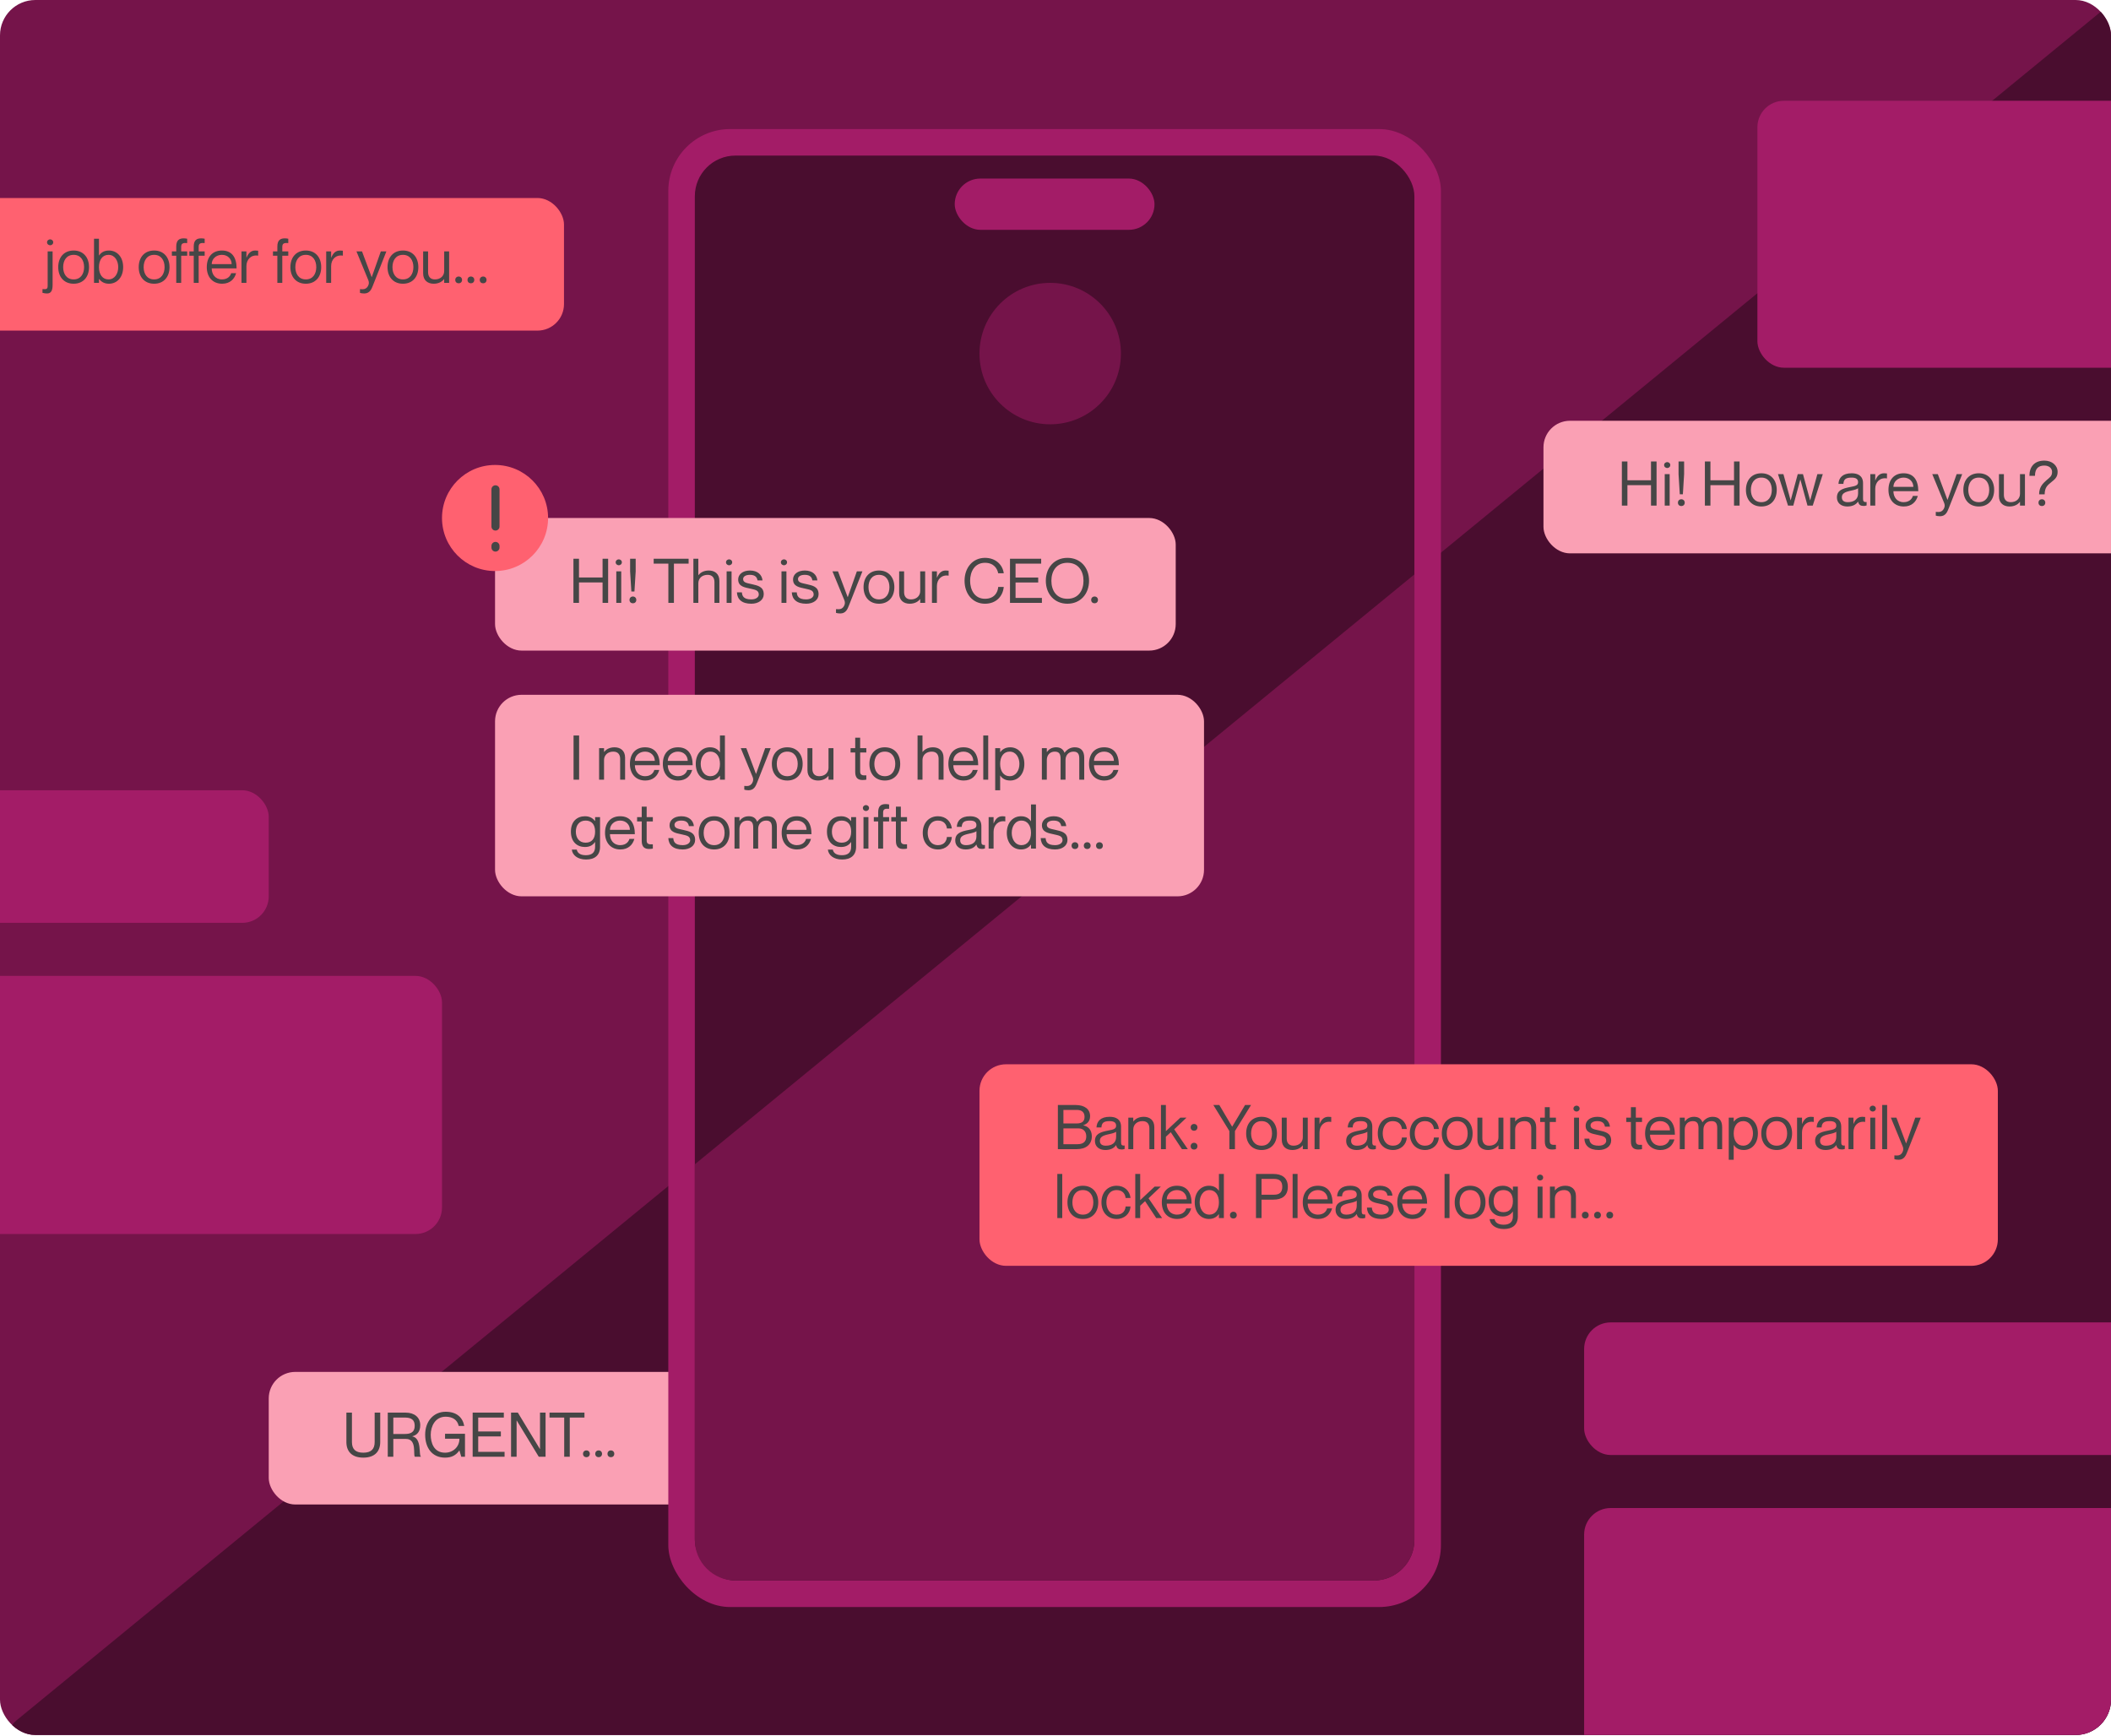
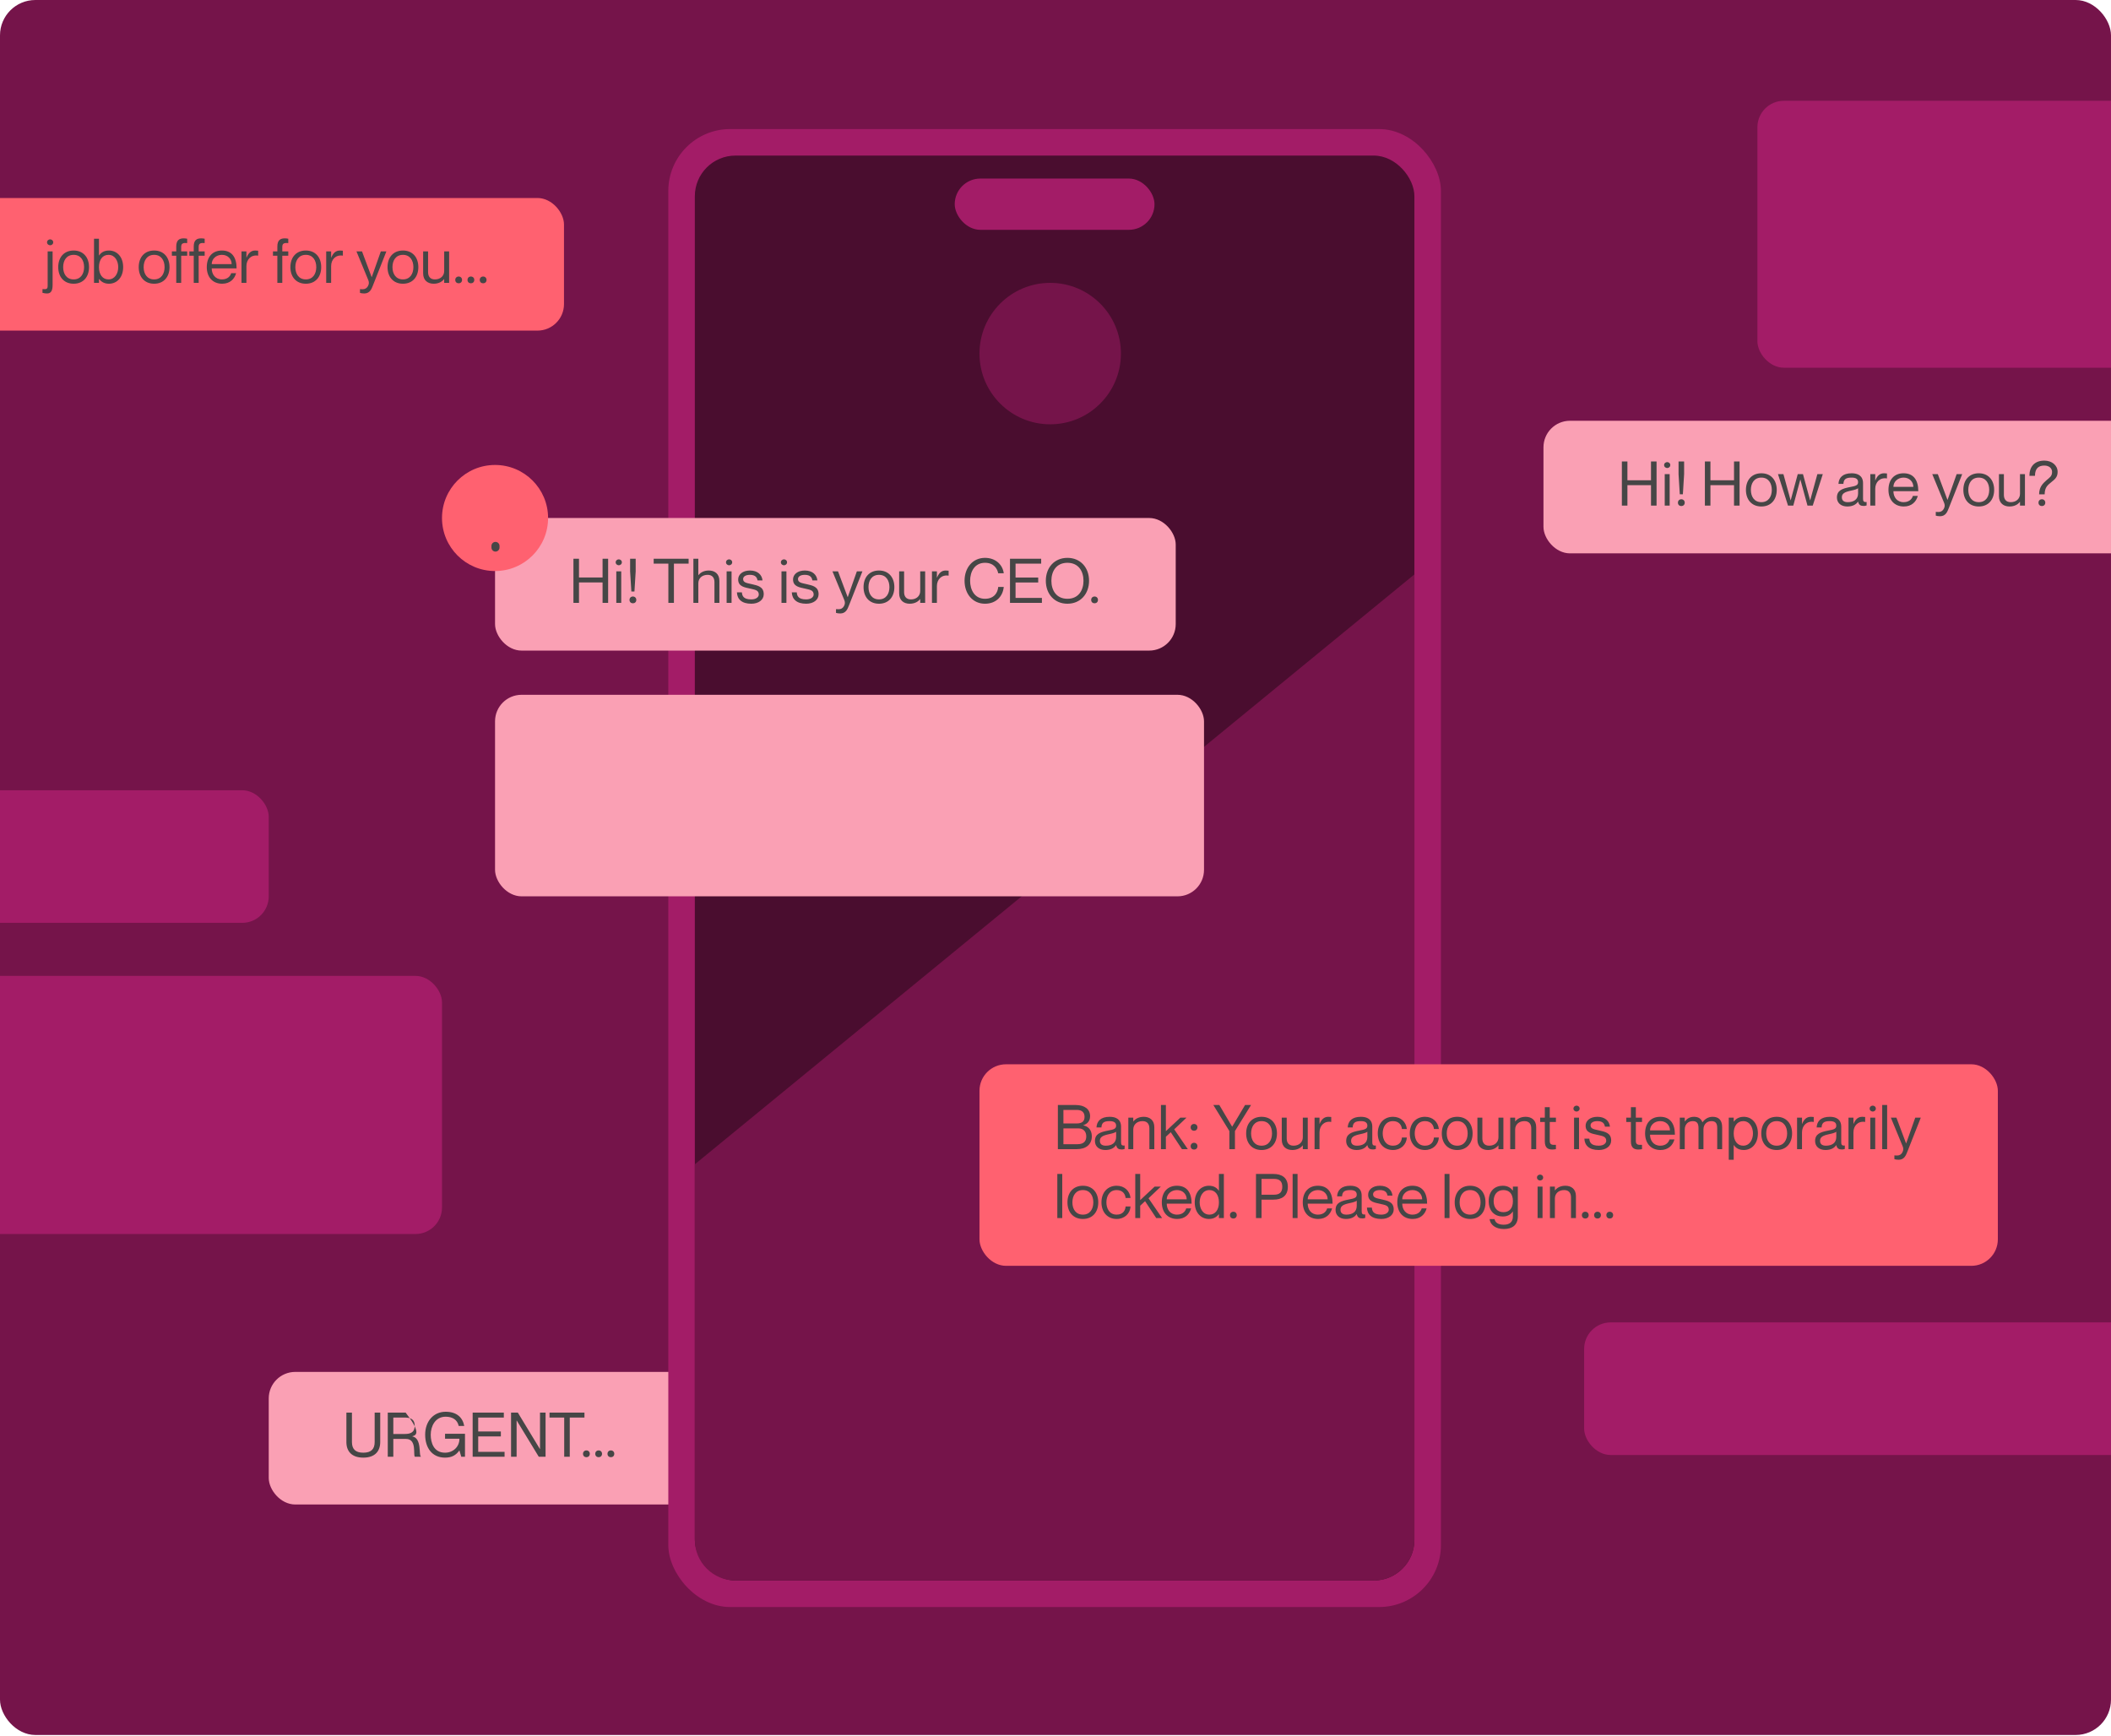
<svg xmlns="http://www.w3.org/2000/svg" width="1194" height="982" viewBox="0 0 1194 982" fill="none">
  <g clip-path="url(#clip0_1179_115)">
    <rect width="1194" height="981.369" rx="20" fill="#75144A" />
-     <path d="M1253.16 -46.604L9.131 973.267C1.867 979.222 6.078 991 15.471 991H1259.5C1265.02 991 1269.5 986.523 1269.5 981V-38.871C1269.5 -47.312 1259.69 -51.956 1253.16 -46.604Z" fill="#4A0D2F" />
    <rect x="-111" y="112" width="430" height="75" rx="15" fill="#FF6170" />
    <path d="M28.352 138.734C27.584 138.734 26.606 138.141 26.606 137.058C26.606 135.976 27.584 135.382 28.352 135.382C29.155 135.382 30.098 135.976 30.098 137.058C30.098 138.141 29.155 138.734 28.352 138.734ZM26.956 161.502V142.191H29.749V161.222C29.749 164.19 28.981 166.006 26.606 166.006C25.733 166.006 25.035 165.901 24.022 165.622V163.527C26.397 163.701 26.956 163.527 26.956 161.502ZM41.662 160.489C36.215 160.489 32.933 156.648 32.933 151.096C32.933 145.544 36.215 141.702 41.662 141.702C47.075 141.702 50.357 145.544 50.357 151.096C50.357 156.648 47.075 160.489 41.662 160.489ZM41.662 158.045C45.643 158.045 47.564 154.902 47.564 151.096C47.564 147.289 45.643 144.147 41.662 144.147C37.647 144.147 35.726 147.289 35.726 151.096C35.726 154.902 37.647 158.045 41.662 158.045ZM61.628 141.702C66.098 141.702 69.66 145.229 69.66 151.096C69.66 156.962 66.098 160.489 61.628 160.489C58.765 160.489 57.089 159.162 56.041 157.8H55.971V160H53.178V135.033H55.971V144.496H56.041C57.089 142.96 58.765 141.702 61.628 141.702ZM61.349 158.045C65.016 158.045 66.866 154.588 66.866 151.096C66.866 147.604 65.016 144.147 61.349 144.147C58.032 144.147 55.971 146.905 55.971 151.096C55.971 155.286 58.032 158.045 61.349 158.045ZM87.187 160.489C81.739 160.489 78.457 156.648 78.457 151.096C78.457 145.544 81.739 141.702 87.187 141.702C92.599 141.702 95.882 145.544 95.882 151.096C95.882 156.648 92.599 160.489 87.187 160.489ZM87.187 158.045C91.167 158.045 93.088 154.902 93.088 151.096C93.088 147.289 91.167 144.147 87.187 144.147C83.171 144.147 81.25 147.289 81.25 151.096C81.25 154.902 83.171 158.045 87.187 158.045ZM105.869 135.033V137.477C103.494 137.303 102.482 137.652 102.482 139.677V142.191H105.869V144.636H102.482V160H99.688V144.636H97.209V142.191H99.688V139.398C99.688 135.766 101.504 134.823 103.878 134.823C104.507 134.823 105.24 134.893 105.869 135.033ZM115.758 135.033V137.477C113.384 137.303 112.371 137.652 112.371 139.677V142.191H115.758V144.636H112.371V160H109.577V144.636H107.098V142.191H109.577V139.398C109.577 135.766 111.393 134.823 113.768 134.823C114.396 134.823 115.13 134.893 115.758 135.033ZM125.547 158.045C129.108 158.045 130.435 155.74 130.749 154.518H133.543C132.635 157.835 130.086 160.489 125.651 160.489C120.239 160.489 116.956 156.683 116.956 151.096C116.956 145.159 120.309 141.702 125.512 141.702C131.099 141.702 133.822 145.509 133.822 151.829H119.75C119.75 155.042 121.671 158.045 125.547 158.045ZM125.512 144.147C122.159 144.147 119.75 146.521 119.75 149.385H131.029C131.029 146.521 128.864 144.147 125.512 144.147ZM144.375 141.702C145.038 141.702 145.527 141.737 146.016 141.807V144.601H145.946C142.07 143.972 139.382 146.696 139.382 150.502V160H136.588V142.191H139.382V145.718H139.451C140.394 143.379 141.826 141.702 144.375 141.702ZM163.056 135.033V137.477C160.681 137.303 159.668 137.652 159.668 139.677V142.191H163.056V144.636H159.668V160H156.875V144.636H154.396V142.191H156.875V139.398C156.875 135.766 158.691 134.823 161.065 134.823C161.694 134.823 162.427 134.893 163.056 135.033ZM172.984 160.489C167.536 160.489 164.254 156.648 164.254 151.096C164.254 145.544 167.536 141.702 172.984 141.702C178.396 141.702 181.679 145.544 181.679 151.096C181.679 156.648 178.396 160.489 172.984 160.489ZM172.984 158.045C176.965 158.045 178.885 154.902 178.885 151.096C178.885 147.289 176.965 144.147 172.984 144.147C168.968 144.147 167.048 147.289 167.048 151.096C167.048 154.902 168.968 158.045 172.984 158.045ZM192.286 141.702C192.95 141.702 193.439 141.737 193.928 141.807V144.601H193.858C189.982 143.972 187.293 146.696 187.293 150.502V160H184.499V142.191H187.293V145.718H187.363C188.306 143.379 189.737 141.702 192.286 141.702ZM215.402 142.191H218.544L210.932 161.467C210.164 163.387 209.256 166.006 205.974 166.006C204.856 166.006 204.053 165.797 203.599 165.657V163.562H204.018C205.554 163.701 206.637 163.597 207.58 162.584C208.313 161.781 209.046 160.279 208.348 158.533L201.609 142.191H204.751L210.199 156.718H210.269L215.402 142.191ZM227.92 160.489C222.472 160.489 219.19 156.648 219.19 151.096C219.19 145.544 222.472 141.702 227.92 141.702C233.332 141.702 236.615 145.544 236.615 151.096C236.615 156.648 233.332 160.489 227.92 160.489ZM227.92 158.045C231.901 158.045 233.821 154.902 233.821 151.096C233.821 147.289 231.901 144.147 227.92 144.147C223.904 144.147 221.984 147.289 221.984 151.096C221.984 154.902 223.904 158.045 227.92 158.045ZM251.238 153.296V142.191H254.032V160H251.238V157.87H251.168C250.225 159.127 248.34 160.489 245.302 160.489C242.054 160.489 239.331 158.708 239.331 154.622V142.191H242.124V153.924C242.124 156.229 243.207 158.045 246 158.045C249.143 158.045 251.238 156.054 251.238 153.296ZM259.42 160.244C258.338 160.244 257.5 159.511 257.5 158.324C257.5 157.172 258.338 156.403 259.42 156.403C260.503 156.403 261.341 157.172 261.341 158.324C261.341 159.511 260.503 160.244 259.42 160.244ZM266.343 160.244C265.26 160.244 264.422 159.511 264.422 158.324C264.422 157.172 265.26 156.403 266.343 156.403C267.425 156.403 268.263 157.172 268.263 158.324C268.263 159.511 267.425 160.244 266.343 160.244ZM273.265 160.244C272.183 160.244 271.345 159.511 271.345 158.324C271.345 157.172 272.183 156.403 273.265 156.403C274.348 156.403 275.186 157.172 275.186 158.324C275.186 159.511 274.348 160.244 273.265 160.244Z" fill="#464646" />
    <rect x="152" y="776" width="385" height="75" rx="15" fill="#FAA0B4" />
-     <path d="M215.056 799.033V815.689C215.056 820.787 212.158 824.489 205.488 824.489C198.819 824.489 195.921 820.787 195.921 815.689V799.033H199.063V815.689C199.063 819.74 201.158 821.695 205.488 821.695C209.818 821.695 211.913 819.74 211.913 815.689V799.033H215.056ZM222.466 824H219.323V799.033H229.45C234.373 799.033 237.691 801.687 237.691 806.121C237.691 809.718 235.98 811.709 233.221 812.407V812.477C238.773 813.559 236.748 823.371 238.04 823.79V824H234.653C233.57 822.952 235.945 813.908 229.624 813.908H222.466V824ZM228.717 801.826H222.466V811.115H228.717C231.301 811.115 234.548 810.801 234.548 806.471C234.548 802.141 231.301 801.826 228.717 801.826ZM262.581 806.575H259.439C258.705 803.014 255.842 801.338 252.071 801.338C246.135 801.338 243.62 806.82 243.62 811.499C243.62 816.213 245.436 821.695 251.722 821.695C256.191 821.695 259.858 818.483 259.858 813.804H251.722V811.01H263.001V824H260.905L259.858 820.473H259.788C257.902 823.092 255.563 824.489 251.722 824.489C244.459 824.489 240.478 819.042 240.478 811.499C240.478 803.991 245.157 798.544 252.071 798.544C258.391 798.544 261.709 801.826 262.581 806.575ZM270.48 801.826V809.683H283.295V812.477H270.48V821.206H285.39V824H267.337V799.033H284.971V801.826H270.48ZM292.202 824H289.059V799.033H292.9L305.366 819.6H305.436V799.033H308.579V824H304.738L292.272 803.503H292.202V824ZM322.266 824H319.123V801.826H310.813V799.033H330.577V801.826H322.266V824ZM331.677 824.244C330.594 824.244 329.756 823.511 329.756 822.324C329.756 821.172 330.594 820.403 331.677 820.403C332.759 820.403 333.597 821.172 333.597 822.324C333.597 823.511 332.759 824.244 331.677 824.244ZM338.599 824.244C337.517 824.244 336.679 823.511 336.679 822.324C336.679 821.172 337.517 820.403 338.599 820.403C339.682 820.403 340.52 821.172 340.52 822.324C340.52 823.511 339.682 824.244 338.599 824.244ZM345.522 824.244C344.439 824.244 343.601 823.511 343.601 822.324C343.601 821.172 344.439 820.403 345.522 820.403C346.604 820.403 347.442 821.172 347.442 822.324C347.442 823.511 346.604 824.244 345.522 824.244Z" fill="#464646" />
+     <path d="M215.056 799.033V815.689C215.056 820.787 212.158 824.489 205.488 824.489C198.819 824.489 195.921 820.787 195.921 815.689V799.033H199.063V815.689C199.063 819.74 201.158 821.695 205.488 821.695C209.818 821.695 211.913 819.74 211.913 815.689V799.033H215.056ZM222.466 824H219.323V799.033H229.45C237.691 809.718 235.98 811.709 233.221 812.407V812.477C238.773 813.559 236.748 823.371 238.04 823.79V824H234.653C233.57 822.952 235.945 813.908 229.624 813.908H222.466V824ZM228.717 801.826H222.466V811.115H228.717C231.301 811.115 234.548 810.801 234.548 806.471C234.548 802.141 231.301 801.826 228.717 801.826ZM262.581 806.575H259.439C258.705 803.014 255.842 801.338 252.071 801.338C246.135 801.338 243.62 806.82 243.62 811.499C243.62 816.213 245.436 821.695 251.722 821.695C256.191 821.695 259.858 818.483 259.858 813.804H251.722V811.01H263.001V824H260.905L259.858 820.473H259.788C257.902 823.092 255.563 824.489 251.722 824.489C244.459 824.489 240.478 819.042 240.478 811.499C240.478 803.991 245.157 798.544 252.071 798.544C258.391 798.544 261.709 801.826 262.581 806.575ZM270.48 801.826V809.683H283.295V812.477H270.48V821.206H285.39V824H267.337V799.033H284.971V801.826H270.48ZM292.202 824H289.059V799.033H292.9L305.366 819.6H305.436V799.033H308.579V824H304.738L292.272 803.503H292.202V824ZM322.266 824H319.123V801.826H310.813V799.033H330.577V801.826H322.266V824ZM331.677 824.244C330.594 824.244 329.756 823.511 329.756 822.324C329.756 821.172 330.594 820.403 331.677 820.403C332.759 820.403 333.597 821.172 333.597 822.324C333.597 823.511 332.759 824.244 331.677 824.244ZM338.599 824.244C337.517 824.244 336.679 823.511 336.679 822.324C336.679 821.172 337.517 820.403 338.599 820.403C339.682 820.403 340.52 821.172 340.52 822.324C340.52 823.511 339.682 824.244 338.599 824.244ZM345.522 824.244C344.439 824.244 343.601 823.511 343.601 822.324C343.601 821.172 344.439 820.403 345.522 820.403C346.604 820.403 347.442 821.172 347.442 822.324C347.442 823.511 346.604 824.244 345.522 824.244Z" fill="#464646" />
    <rect x="378" y="73" width="437" height="836" rx="35" fill="#A31C67" />
    <rect x="393" y="88" width="407" height="806" rx="23" fill="#4A0D2F" />
    <rect x="540" y="101" width="113" height="29" rx="14.5" fill="#A31C67" />
    <rect x="280" y="293" width="385" height="75" rx="15" fill="#FAA0B4" />
    <path d="M800 871C800 883.703 789.703 894 777 894H416C403.297 894 393 883.703 393 871V658.565L800 324.902V871Z" fill="#75144A" />
    <rect x="280" y="393" width="401" height="114" rx="15" fill="#FAA0B4" />
    <circle cx="280" cy="293" r="30" fill="#FF6170" />
    <path d="M324.34 341V316.033H327.482V326.648H340.821V316.033H343.964V341H340.821V329.442H327.482V341H324.34ZM349.98 319.734C349.212 319.734 348.234 319.141 348.234 318.058C348.234 316.976 349.212 316.382 349.98 316.382C350.783 316.382 351.726 316.976 351.726 318.058C351.726 319.141 350.783 319.734 349.98 319.734ZM348.583 341V323.191H351.377V341H348.583ZM356.404 323.191V316.033H359.547V323.191L358.848 334.575H357.102L356.404 323.191ZM357.975 341.244C356.893 341.244 356.055 340.511 356.055 339.324C356.055 338.172 356.893 337.403 357.975 337.403C359.058 337.403 359.896 338.172 359.896 339.324C359.896 340.511 359.058 341.244 357.975 341.244ZM381.178 341H378.035V318.826H369.725V316.033H389.489V318.826H381.178V341ZM400.92 322.702C404.167 322.702 406.891 324.483 406.891 328.569V341H404.097V329.267C404.097 326.963 403.015 325.147 400.221 325.147C397.079 325.147 394.983 327.137 394.983 329.896V341H392.19V316.033H394.983V325.321H395.053C395.996 324.064 397.882 322.702 400.92 322.702ZM412.384 319.734C411.616 319.734 410.638 319.141 410.638 318.058C410.638 316.976 411.616 316.382 412.384 316.382C413.187 316.382 414.13 316.976 414.13 318.058C414.13 319.141 413.187 319.734 412.384 319.734ZM410.988 341V323.191H413.781V341H410.988ZM425.198 330.42C428.376 331.188 431.973 331.712 431.973 336.111C431.973 339.359 429.004 341.489 424.954 341.489C419.506 341.489 416.992 338.905 416.818 335.064H419.611C419.786 337.054 420.484 339.045 424.954 339.045C427.992 339.045 429.179 337.473 429.179 336.286C429.179 333.702 426.839 333.562 424.29 332.934C421.567 332.27 417.516 331.956 417.516 327.766C417.516 324.972 419.995 322.702 424.186 322.702C428.62 322.702 430.995 325.217 431.274 328.289H428.481C428.201 326.928 427.538 325.147 424.186 325.147C421.671 325.147 420.31 326.159 420.31 327.556C420.31 329.651 422.719 329.826 425.198 330.42ZM443.416 319.734C442.648 319.734 441.67 319.141 441.67 318.058C441.67 316.976 442.648 316.382 443.416 316.382C444.219 316.382 445.162 316.976 445.162 318.058C445.162 319.141 444.219 319.734 443.416 319.734ZM442.019 341V323.191H444.813V341H442.019ZM456.23 330.42C459.407 331.188 463.004 331.712 463.004 336.111C463.004 339.359 460.036 341.489 455.985 341.489C450.538 341.489 448.024 338.905 447.849 335.064H450.643C450.817 337.054 451.516 339.045 455.985 339.045C459.023 339.045 460.211 337.473 460.211 336.286C460.211 333.702 457.871 333.562 455.322 332.934C452.598 332.27 448.548 331.956 448.548 327.766C448.548 324.972 451.027 322.702 455.217 322.702C459.652 322.702 462.026 325.217 462.306 328.289H459.512C459.233 326.928 458.569 325.147 455.217 325.147C452.703 325.147 451.341 326.159 451.341 327.556C451.341 329.651 453.751 329.826 456.23 330.42ZM484.644 323.191H487.786L480.174 342.467C479.406 344.387 478.498 347.006 475.216 347.006C474.098 347.006 473.295 346.797 472.841 346.657V344.562H473.26C474.797 344.701 475.879 344.597 476.822 343.584C477.555 342.781 478.288 341.279 477.59 339.533L470.851 323.191H473.993L479.441 337.718H479.511L484.644 323.191ZM497.162 341.489C491.715 341.489 488.432 337.648 488.432 332.096C488.432 326.544 491.715 322.702 497.162 322.702C502.574 322.702 505.857 326.544 505.857 332.096C505.857 337.648 502.574 341.489 497.162 341.489ZM497.162 339.045C501.143 339.045 503.063 335.902 503.063 332.096C503.063 328.289 501.143 325.147 497.162 325.147C493.146 325.147 491.226 328.289 491.226 332.096C491.226 335.902 493.146 339.045 497.162 339.045ZM520.48 334.296V323.191H523.274V341H520.48V338.87H520.41C519.468 340.127 517.582 341.489 514.544 341.489C511.296 341.489 508.573 339.708 508.573 335.622V323.191H511.366V334.924C511.366 337.229 512.449 339.045 515.242 339.045C518.385 339.045 520.48 337.054 520.48 334.296ZM534.913 322.702C535.576 322.702 536.065 322.737 536.554 322.807V325.601H536.484C532.608 324.972 529.92 327.696 529.92 331.502V341H527.126V323.191H529.92V326.718H529.989C530.932 324.379 532.364 322.702 534.913 322.702ZM567.736 324.274H564.593C564.139 321.899 562.323 318.338 557.12 318.338C551.184 318.338 548.705 323.471 548.705 328.499C548.705 333.562 551.184 338.695 557.12 338.695C562.358 338.695 564.383 335.134 564.593 331.991H567.736C567.177 337.508 563.266 341.489 557.12 341.489C550.276 341.489 545.562 336.042 545.562 328.499C545.562 320.991 550.276 315.544 557.12 315.544C563.231 315.544 567.142 319.525 567.736 324.274ZM574.405 318.826V326.683H587.22V329.477H574.405V338.206H589.315V341H571.262V316.033H588.896V318.826H574.405ZM603.751 341.489C596.418 341.489 591.53 336.007 591.53 328.499C591.53 320.991 596.418 315.544 603.751 315.544C611.084 315.544 615.973 320.991 615.973 328.499C615.973 336.007 611.084 341.489 603.751 341.489ZM603.751 338.695C610.037 338.695 612.83 333.877 612.83 328.499C612.83 323.121 610.037 318.338 603.751 318.338C597.466 318.338 594.672 323.121 594.672 328.499C594.672 333.877 597.466 338.695 603.751 338.695ZM619.097 341.244C618.015 341.244 617.177 340.511 617.177 339.324C617.177 338.172 618.015 337.403 619.097 337.403C620.18 337.403 621.018 338.172 621.018 339.324C621.018 340.511 620.18 341.244 619.097 341.244Z" fill="#464646" />
-     <path d="M324.409 441V416.033H327.552V441H324.409ZM347.586 422.702C350.834 422.702 353.558 424.483 353.558 428.569V441H350.764V429.267C350.764 426.963 349.681 425.147 346.888 425.147C343.745 425.147 341.65 427.137 341.65 429.896V441H338.857V423.191H341.65V425.321H341.72C342.663 424.064 344.548 422.702 347.586 422.702ZM364.882 439.045C368.444 439.045 369.771 436.74 370.085 435.518H372.879C371.971 438.835 369.422 441.489 364.987 441.489C359.575 441.489 356.292 437.683 356.292 432.096C356.292 426.159 359.645 422.702 364.848 422.702C370.435 422.702 373.158 426.509 373.158 432.829H359.086C359.086 436.042 361.006 439.045 364.882 439.045ZM364.848 425.147C361.495 425.147 359.086 427.521 359.086 430.385H370.365C370.365 427.521 368.2 425.147 364.848 425.147ZM383.501 439.045C387.063 439.045 388.39 436.74 388.704 435.518H391.498C390.59 438.835 388.041 441.489 383.606 441.489C378.194 441.489 374.911 437.683 374.911 432.096C374.911 426.159 378.264 422.702 383.466 422.702C389.054 422.702 391.777 426.509 391.777 432.829H377.705C377.705 436.042 379.625 439.045 383.501 439.045ZM383.466 425.147C380.114 425.147 377.705 427.521 377.705 430.385H388.984C388.984 427.521 386.819 425.147 383.466 425.147ZM407.218 425.496V416.033H410.012V441H407.218V438.8H407.149C406.101 440.162 404.425 441.489 401.562 441.489C397.092 441.489 393.53 437.962 393.53 432.096C393.53 426.229 397.092 422.702 401.562 422.702C404.425 422.702 406.101 423.96 407.149 425.496H407.218ZM401.841 439.045C405.158 439.045 407.218 436.286 407.218 432.096C407.218 427.905 405.158 425.147 401.841 425.147C398.174 425.147 396.324 428.604 396.324 432.096C396.324 435.588 398.174 439.045 401.841 439.045ZM432.777 423.191H435.919L428.307 442.467C427.539 444.387 426.631 447.006 423.349 447.006C422.231 447.006 421.428 446.797 420.974 446.657V444.562H421.393C422.93 444.701 424.012 444.597 424.955 443.584C425.688 442.781 426.421 441.279 425.723 439.533L418.984 423.191H422.126L427.574 437.718H427.644L432.777 423.191ZM445.295 441.489C439.848 441.489 436.565 437.648 436.565 432.096C436.565 426.544 439.848 422.702 445.295 422.702C450.707 422.702 453.99 426.544 453.99 432.096C453.99 437.648 450.707 441.489 445.295 441.489ZM445.295 439.045C449.276 439.045 451.196 435.902 451.196 432.096C451.196 428.289 449.276 425.147 445.295 425.147C441.279 425.147 439.359 428.289 439.359 432.096C439.359 435.902 441.279 439.045 445.295 439.045ZM468.613 434.296V423.191H471.407V441H468.613V438.87H468.543C467.601 440.127 465.715 441.489 462.677 441.489C459.429 441.489 456.706 439.708 456.706 435.622V423.191H459.499V434.924C459.499 437.229 460.582 439.045 463.375 439.045C466.518 439.045 468.613 437.054 468.613 434.296ZM490.002 423.191V425.636H486.51V436.356C486.51 438.381 487.627 438.73 490.002 438.556V441C489.373 441.14 488.64 441.21 487.906 441.21C485.532 441.21 483.716 440.267 483.716 436.635V425.636H481.097V423.191H483.716V417.255H486.51V423.191H490.002ZM500.47 441.489C495.022 441.489 491.74 437.648 491.74 432.096C491.74 426.544 495.022 422.702 500.47 422.702C505.882 422.702 509.165 426.544 509.165 432.096C509.165 437.648 505.882 441.489 500.47 441.489ZM500.47 439.045C504.45 439.045 506.371 435.902 506.371 432.096C506.371 428.289 504.45 425.147 500.47 425.147C496.454 425.147 494.533 428.289 494.533 432.096C494.533 435.902 496.454 439.045 500.47 439.045ZM527.706 422.702C530.953 422.702 533.677 424.483 533.677 428.569V441H530.883V429.267C530.883 426.963 529.801 425.147 527.007 425.147C523.865 425.147 521.769 427.137 521.769 429.896V441H518.976V416.033H521.769V425.321H521.839C522.782 424.064 524.668 422.702 527.706 422.702ZM545.002 439.045C548.564 439.045 549.89 436.74 550.205 435.518H552.998C552.09 438.835 549.541 441.489 545.107 441.489C539.694 441.489 536.412 437.683 536.412 432.096C536.412 426.159 539.764 422.702 544.967 422.702C550.554 422.702 553.278 426.509 553.278 432.829H539.205C539.205 436.042 541.126 439.045 545.002 439.045ZM544.967 425.147C541.615 425.147 539.205 427.521 539.205 430.385H550.484C550.484 427.521 548.319 425.147 544.967 425.147ZM556.148 441V416.033H558.942V441H556.148ZM571.418 422.702C575.818 422.702 579.379 426.229 579.379 432.096C579.379 437.962 575.818 441.489 571.418 441.489C568.485 441.489 566.808 440.232 565.761 438.695H565.691V447.006H562.898V423.191H565.691V425.391H565.761C566.808 424.029 568.485 422.702 571.418 422.702ZM571.069 439.045C574.735 439.045 576.586 435.588 576.586 432.096C576.586 428.604 574.735 425.147 571.069 425.147C567.751 425.147 565.691 427.905 565.691 432.096C565.691 436.286 567.751 439.045 571.069 439.045ZM607.903 422.702C611.5 422.702 613.246 424.832 613.246 428.569V441H610.452V429.267C610.452 426.963 609.998 425.147 607.205 425.147C604.411 425.147 602.665 427.137 602.665 429.896V441H599.872V429.267C599.872 426.963 599.418 425.147 596.624 425.147C593.831 425.147 592.085 427.137 592.085 429.896V441H589.291V423.191H592.085V425.321H592.155C593.098 424.064 594.634 422.702 597.323 422.702C599.872 422.702 601.338 423.785 602.072 425.775H602.142C603.364 424.099 605.214 422.702 607.903 422.702ZM624.558 439.045C628.12 439.045 629.447 436.74 629.761 435.518H632.555C631.647 438.835 629.098 441.489 624.663 441.489C619.251 441.489 615.968 437.683 615.968 432.096C615.968 426.159 619.321 422.702 624.524 422.702C630.111 422.702 632.834 426.509 632.834 432.829H618.762C618.762 436.042 620.682 439.045 624.558 439.045ZM624.524 425.147C621.171 425.147 618.762 427.521 618.762 430.385H630.041C630.041 427.521 627.876 425.147 624.524 425.147ZM336.596 464.391V462.191H339.39V479.022C339.39 483.771 336.387 486.181 331.498 486.181C326.609 486.181 323.711 483.597 323.432 480.559H326.225C326.574 482.374 328.041 483.736 331.358 483.736C334.676 483.736 336.596 482.305 336.596 478.987V476.299H336.526C335.479 477.835 333.803 479.092 330.869 479.092C326.47 479.092 322.908 476.264 322.908 470.397C322.908 464.531 326.47 461.702 330.869 461.702C333.803 461.702 335.479 463.029 336.526 464.391H336.596ZM331.219 476.648C334.536 476.648 336.596 474.588 336.596 470.397C336.596 466.207 334.536 464.147 331.219 464.147C327.552 464.147 325.701 466.905 325.701 470.397C325.701 473.889 327.552 476.648 331.219 476.648ZM350.799 478.045C354.361 478.045 355.688 475.74 356.002 474.518H358.795C357.887 477.835 355.338 480.489 350.904 480.489C345.491 480.489 342.209 476.683 342.209 471.096C342.209 465.159 345.561 461.702 350.764 461.702C356.351 461.702 359.075 465.509 359.075 471.829H345.002C345.002 475.042 346.923 478.045 350.799 478.045ZM350.764 464.147C347.412 464.147 345.002 466.521 345.002 469.385H356.281C356.281 466.521 354.116 464.147 350.764 464.147ZM369.251 462.191V464.636H365.76V475.356C365.76 477.381 366.877 477.73 369.251 477.556V480C368.623 480.14 367.89 480.21 367.156 480.21C364.782 480.21 362.966 479.267 362.966 475.635V464.636H360.347V462.191H362.966V456.255H365.76V462.191H369.251ZM386.392 469.42C389.569 470.188 393.166 470.712 393.166 475.111C393.166 478.359 390.198 480.489 386.147 480.489C380.7 480.489 378.186 477.905 378.011 474.064H380.805C380.979 476.054 381.678 478.045 386.147 478.045C389.185 478.045 390.373 476.473 390.373 475.286C390.373 472.702 388.033 472.562 385.484 471.934C382.76 471.27 378.71 470.956 378.71 466.766C378.71 463.972 381.189 461.702 385.379 461.702C389.814 461.702 392.188 464.217 392.468 467.289H389.674C389.395 465.928 388.731 464.147 385.379 464.147C382.865 464.147 381.503 465.159 381.503 466.556C381.503 468.651 383.912 468.826 386.392 469.42ZM403.931 480.489C398.484 480.489 395.201 476.648 395.201 471.096C395.201 465.544 398.484 461.702 403.931 461.702C409.343 461.702 412.626 465.544 412.626 471.096C412.626 476.648 409.343 480.489 403.931 480.489ZM403.931 478.045C407.912 478.045 409.832 474.902 409.832 471.096C409.832 467.289 407.912 464.147 403.931 464.147C399.915 464.147 397.995 467.289 397.995 471.096C397.995 474.902 399.915 478.045 403.931 478.045ZM434.058 461.702C437.655 461.702 439.401 463.832 439.401 467.569V480H436.607V468.267C436.607 465.963 436.154 464.147 433.36 464.147C430.566 464.147 428.821 466.137 428.821 468.896V480H426.027V468.267C426.027 465.963 425.573 464.147 422.78 464.147C419.986 464.147 418.24 466.137 418.24 468.896V480H415.447V462.191H418.24V464.321H418.31C419.253 463.064 420.789 461.702 423.478 461.702C426.027 461.702 427.494 462.785 428.227 464.775H428.297C429.519 463.099 431.37 461.702 434.058 461.702ZM450.714 478.045C454.275 478.045 455.602 475.74 455.917 474.518H458.71C457.802 477.835 455.253 480.489 450.818 480.489C445.406 480.489 442.124 476.683 442.124 471.096C442.124 465.159 445.476 461.702 450.679 461.702C456.266 461.702 458.989 465.509 458.989 471.829H444.917C444.917 475.042 446.838 478.045 450.714 478.045ZM450.679 464.147C447.327 464.147 444.917 466.521 444.917 469.385H456.196C456.196 466.521 454.031 464.147 450.679 464.147ZM481.421 464.391V462.191H484.215V479.022C484.215 483.771 481.212 486.181 476.323 486.181C471.435 486.181 468.536 483.597 468.257 480.559H471.05C471.4 482.374 472.866 483.736 476.184 483.736C479.501 483.736 481.421 482.305 481.421 478.987V476.299H481.352C480.304 477.835 478.628 479.092 475.695 479.092C471.295 479.092 467.733 476.264 467.733 470.397C467.733 464.531 471.295 461.702 475.695 461.702C478.628 461.702 480.304 463.029 481.352 464.391H481.421ZM476.044 476.648C479.361 476.648 481.421 474.588 481.421 470.397C481.421 466.207 479.361 464.147 476.044 464.147C472.377 464.147 470.527 466.905 470.527 470.397C470.527 473.889 472.377 476.648 476.044 476.648ZM489.793 458.734C489.024 458.734 488.047 458.141 488.047 457.058C488.047 455.976 489.024 455.382 489.793 455.382C490.596 455.382 491.539 455.976 491.539 457.058C491.539 458.141 490.596 458.734 489.793 458.734ZM488.396 480V462.191H491.189V480H488.396ZM502.886 455.033V457.477C500.511 457.303 499.499 457.652 499.499 459.677V462.191H502.886V464.636H499.499V480H496.705V464.636H494.226V462.191H496.705V459.398C496.705 455.766 498.521 454.823 500.896 454.823C501.524 454.823 502.257 454.893 502.886 455.033ZM513.02 462.191V464.636H509.528V475.356C509.528 477.381 510.645 477.73 513.02 477.556V480C512.391 480.14 511.658 480.21 510.924 480.21C508.55 480.21 506.734 479.267 506.734 475.635V464.636H504.115V462.191H506.734V456.255H509.528V462.191H513.02ZM538.366 468.616H535.572C535.433 466.661 534.106 464.147 530.544 464.147C526.319 464.147 524.712 467.743 524.712 471.096C524.712 474.448 526.319 478.045 530.544 478.045C534.141 478.045 535.433 475.565 535.572 473.435H538.366C538.121 477.486 534.944 480.489 530.544 480.489C525.341 480.489 521.919 476.683 521.919 471.096C521.919 465.509 525.341 461.702 530.544 461.702C534.944 461.702 537.947 464.636 538.366 468.616ZM552.275 466.731C552.275 465.334 551.507 464.147 548.643 464.147C545.256 464.147 544.139 465.125 543.964 467.709H541.171C541.345 464.286 543.475 461.702 548.643 461.702C552.03 461.702 555.068 463.029 555.068 467.324V475.984C555.068 477.381 555.313 478.149 557.094 477.94V479.895C556.36 480.14 555.976 480.175 555.452 480.175C553.776 480.175 552.764 479.721 552.275 477.765H552.205C551.088 479.441 549.097 480.489 546.164 480.489C542.567 480.489 540.298 478.429 540.298 475.426C540.298 471.375 543.301 470.327 547.91 469.454C550.913 468.896 552.275 468.512 552.275 466.731ZM546.443 478.045C549.761 478.045 552.275 476.543 552.275 473.121V470.153C551.751 470.677 550.04 471.165 548.154 471.55C544.697 472.283 543.091 473.156 543.091 475.286C543.091 477.032 544.139 478.045 546.443 478.045ZM566.967 461.702C567.631 461.702 568.12 461.737 568.609 461.807V464.601H568.539C564.663 463.972 561.974 466.696 561.974 470.502V480H559.181V462.191H561.974V465.718H562.044C562.987 463.379 564.418 461.702 566.967 461.702ZM583.143 464.496V455.033H585.937V480H583.143V477.8H583.074C582.026 479.162 580.35 480.489 577.487 480.489C573.017 480.489 569.455 476.962 569.455 471.096C569.455 465.229 573.017 461.702 577.487 461.702C580.35 461.702 582.026 462.96 583.074 464.496H583.143ZM577.766 478.045C581.083 478.045 583.143 475.286 583.143 471.096C583.143 466.905 581.083 464.147 577.766 464.147C574.099 464.147 572.249 467.604 572.249 471.096C572.249 474.588 574.099 478.045 577.766 478.045ZM596.997 469.42C600.175 470.188 603.771 470.712 603.771 475.111C603.771 478.359 600.803 480.489 596.753 480.489C591.305 480.489 588.791 477.905 588.616 474.064H591.41C591.585 476.054 592.283 478.045 596.753 478.045C599.791 478.045 600.978 476.473 600.978 475.286C600.978 472.702 598.638 472.562 596.089 471.934C593.365 471.27 589.315 470.956 589.315 466.766C589.315 463.972 591.794 461.702 595.984 461.702C600.419 461.702 602.794 464.217 603.073 467.289H600.279C600 465.928 599.337 464.147 595.984 464.147C593.47 464.147 592.108 465.159 592.108 466.556C592.108 468.651 594.518 468.826 596.997 469.42ZM608.015 480.244C606.932 480.244 606.094 479.511 606.094 478.324C606.094 477.172 606.932 476.403 608.015 476.403C609.097 476.403 609.935 477.172 609.935 478.324C609.935 479.511 609.097 480.244 608.015 480.244ZM614.937 480.244C613.854 480.244 613.016 479.511 613.016 478.324C613.016 477.172 613.854 476.403 614.937 476.403C616.019 476.403 616.857 477.172 616.857 478.324C616.857 479.511 616.019 480.244 614.937 480.244ZM621.859 480.244C620.777 480.244 619.939 479.511 619.939 478.324C619.939 477.172 620.777 476.403 621.859 476.403C622.942 476.403 623.78 477.172 623.78 478.324C623.78 479.511 622.942 480.244 621.859 480.244Z" fill="#464646" />
-     <path fill-rule="evenodd" clip-rule="evenodd" d="M280.249 274.5C281.511 274.5 282.535 275.524 282.535 276.787L282.535 297.823C282.535 299.086 281.511 300.11 280.249 300.11C278.986 300.11 277.962 299.086 277.962 297.823L277.962 276.787C277.962 275.524 278.986 274.5 280.249 274.5Z" fill="#464646" />
    <path fill-rule="evenodd" clip-rule="evenodd" d="M280.249 306.512C281.511 306.512 282.535 307.535 282.535 308.798L282.535 309.713C282.535 310.976 281.511 312 280.249 312C278.986 312 277.962 310.976 277.962 309.713L277.962 308.798C277.962 307.535 278.986 306.512 280.249 306.512Z" fill="#464646" />
    <circle cx="594" cy="200" r="40" fill="#75144A" />
    <rect x="554" y="602" width="576" height="114" rx="15" fill="#FF6170" />
    <path d="M616.567 631.318C616.567 634.391 614.752 635.788 612.691 636.486V636.556C615.31 637.01 617.545 639.001 617.545 642.737C617.545 647.346 614.263 650 609.095 650H598.34V625.033H608.396C613.494 625.033 616.567 627.442 616.567 631.318ZM601.482 627.826V635.474H608.885C612.447 635.474 613.425 633.937 613.425 631.668C613.425 629.398 612.098 627.826 609.234 627.826H601.482ZM610.107 638.267H601.482V647.206H609.409C613.425 647.206 614.402 645.076 614.402 642.737C614.402 640.048 612.726 638.267 610.107 638.267ZM631.288 636.731C631.288 635.334 630.519 634.147 627.656 634.147C624.269 634.147 623.151 635.125 622.977 637.709H620.183C620.358 634.286 622.488 631.702 627.656 631.702C631.043 631.702 634.081 633.029 634.081 637.324V645.984C634.081 647.381 634.326 648.149 636.106 647.94V649.895C635.373 650.14 634.989 650.175 634.465 650.175C632.789 650.175 631.776 649.721 631.288 647.765H631.218C630.1 649.441 628.11 650.489 625.177 650.489C621.58 650.489 619.31 648.429 619.31 645.426C619.31 641.375 622.313 640.327 626.923 639.454C629.926 638.896 631.288 638.512 631.288 636.731ZM625.456 648.045C628.773 648.045 631.288 646.543 631.288 643.121V640.153C630.764 640.677 629.053 641.165 627.167 641.55C623.71 642.283 622.104 643.156 622.104 645.286C622.104 647.032 623.151 648.045 625.456 648.045ZM646.923 631.702C650.171 631.702 652.894 633.483 652.894 637.569V650H650.101V638.267C650.101 635.963 649.018 634.147 646.225 634.147C643.082 634.147 640.987 636.137 640.987 638.896V650H638.193V632.191H640.987V634.321H641.057C642 633.064 643.885 631.702 646.923 631.702ZM656.642 650V625.033H659.435V639.839L667.606 632.191H671.098L664.149 638.791L671.832 650H668.514L662.194 640.432L659.435 642.981V650H656.642ZM675.367 639.594C674.285 639.594 673.447 638.861 673.447 637.674C673.447 636.521 674.285 635.753 675.367 635.753C676.45 635.753 677.288 636.521 677.288 637.674C677.288 638.861 676.45 639.594 675.367 639.594ZM675.367 650.244C674.285 650.244 673.447 649.511 673.447 648.324C673.447 647.172 674.285 646.403 675.367 646.403C676.45 646.403 677.288 647.172 677.288 648.324C677.288 649.511 676.45 650.244 675.367 650.244ZM695.351 639.769L686.272 625.033H689.66L696.888 637.255H696.958L704.221 625.033H707.608L698.494 639.769V650H695.351V639.769ZM713.566 650.489C708.119 650.489 704.836 646.648 704.836 641.096C704.836 635.544 708.119 631.702 713.566 631.702C718.978 631.702 722.261 635.544 722.261 641.096C722.261 646.648 718.978 650.489 713.566 650.489ZM713.566 648.045C717.547 648.045 719.467 644.902 719.467 641.096C719.467 637.289 717.547 634.147 713.566 634.147C709.55 634.147 707.63 637.289 707.63 641.096C707.63 644.902 709.55 648.045 713.566 648.045ZM736.884 643.296V632.191H739.678V650H736.884V647.87H736.814C735.872 649.127 733.986 650.489 730.948 650.489C727.701 650.489 724.977 648.708 724.977 644.622V632.191H727.77V643.924C727.77 646.229 728.853 648.045 731.646 648.045C734.789 648.045 736.884 646.054 736.884 643.296ZM751.317 631.702C751.98 631.702 752.469 631.737 752.958 631.807V634.601H752.888C749.012 633.972 746.324 636.696 746.324 640.502V650H743.53V632.191H746.324V635.718H746.393C747.336 633.379 748.768 631.702 751.317 631.702ZM773.385 636.731C773.385 635.334 772.617 634.147 769.753 634.147C766.366 634.147 765.249 635.125 765.074 637.709H762.281C762.455 634.286 764.585 631.702 769.753 631.702C773.14 631.702 776.178 633.029 776.178 637.324V645.984C776.178 647.381 776.423 648.149 778.204 647.94V649.895C777.47 650.14 777.086 650.175 776.562 650.175C774.886 650.175 773.874 649.721 773.385 647.765H773.315C772.198 649.441 770.207 650.489 767.274 650.489C763.677 650.489 761.408 648.429 761.408 645.426C761.408 641.375 764.411 640.327 769.02 639.454C772.023 638.896 773.385 638.512 773.385 636.731ZM767.553 648.045C770.871 648.045 773.385 646.543 773.385 643.121V640.153C772.861 640.677 771.15 641.165 769.264 641.55C765.807 642.283 764.201 643.156 764.201 645.286C764.201 647.032 765.249 648.045 767.553 648.045ZM795.725 638.616H792.931C792.792 636.661 791.465 634.147 787.903 634.147C783.678 634.147 782.071 637.743 782.071 641.096C782.071 644.448 783.678 648.045 787.903 648.045C791.5 648.045 792.792 645.565 792.931 643.435H795.725C795.48 647.486 792.303 650.489 787.903 650.489C782.7 650.489 779.278 646.683 779.278 641.096C779.278 635.509 782.7 631.702 787.903 631.702C792.303 631.702 795.306 634.636 795.725 638.616ZM813.832 638.616H811.039C810.899 636.661 809.572 634.147 806.01 634.147C801.785 634.147 800.179 637.743 800.179 641.096C800.179 644.448 801.785 648.045 806.01 648.045C809.607 648.045 810.899 645.565 811.039 643.435H813.832C813.588 647.486 810.41 650.489 806.01 650.489C800.807 650.489 797.385 646.683 797.385 641.096C797.385 635.509 800.807 631.702 806.01 631.702C810.41 631.702 813.413 634.636 813.832 638.616ZM824.222 650.489C818.775 650.489 815.493 646.648 815.493 641.096C815.493 635.544 818.775 631.702 824.222 631.702C829.635 631.702 832.917 635.544 832.917 641.096C832.917 646.648 829.635 650.489 824.222 650.489ZM824.222 648.045C828.203 648.045 830.124 644.902 830.124 641.096C830.124 637.289 828.203 634.147 824.222 634.147C820.207 634.147 818.286 637.289 818.286 641.096C818.286 644.902 820.207 648.045 824.222 648.045ZM847.541 643.296V632.191H850.334V650H847.541V647.87H847.471C846.528 649.127 844.642 650.489 841.604 650.489C838.357 650.489 835.633 648.708 835.633 644.622V632.191H838.427V643.924C838.427 646.229 839.509 648.045 842.303 648.045C845.446 648.045 847.541 646.054 847.541 643.296ZM862.916 631.702C866.164 631.702 868.887 633.483 868.887 637.569V650H866.094V638.267C866.094 635.963 865.011 634.147 862.218 634.147C859.075 634.147 856.98 636.137 856.98 638.896V650H854.187V632.191H856.98V634.321H857.05C857.993 633.064 859.878 631.702 862.916 631.702ZM880.046 632.191V634.636H876.554V645.356C876.554 647.381 877.671 647.73 880.046 647.556V650C879.417 650.14 878.684 650.21 877.951 650.21C875.576 650.21 873.761 649.267 873.761 645.635V634.636H871.142V632.191H873.761V626.255H876.554V632.191H880.046ZM891.704 628.734C890.936 628.734 889.958 628.141 889.958 627.058C889.958 625.976 890.936 625.382 891.704 625.382C892.507 625.382 893.45 625.976 893.45 627.058C893.45 628.141 892.507 628.734 891.704 628.734ZM890.307 650V632.191H893.101V650H890.307ZM904.518 639.42C907.696 640.188 911.292 640.712 911.292 645.111C911.292 648.359 908.324 650.489 904.273 650.489C898.826 650.489 896.312 647.905 896.137 644.064H898.931C899.105 646.054 899.804 648.045 904.273 648.045C907.311 648.045 908.499 646.473 908.499 645.286C908.499 642.702 906.159 642.562 903.61 641.934C900.886 641.27 896.836 640.956 896.836 636.766C896.836 633.972 899.315 631.702 903.505 631.702C907.94 631.702 910.314 634.217 910.594 637.289H907.8C907.521 635.928 906.857 634.147 903.505 634.147C900.991 634.147 899.629 635.159 899.629 636.556C899.629 638.651 902.039 638.826 904.518 639.42ZM928.742 632.191V634.636H925.25V645.356C925.25 647.381 926.367 647.73 928.742 647.556V650C928.113 650.14 927.38 650.21 926.646 650.21C924.272 650.21 922.456 649.267 922.456 645.635V634.636H919.837V632.191H922.456V626.255H925.25V632.191H928.742ZM939.07 648.045C942.632 648.045 943.959 645.74 944.273 644.518H947.066C946.159 647.835 943.609 650.489 939.175 650.489C933.762 650.489 930.48 646.683 930.48 641.096C930.48 635.159 933.832 631.702 939.035 631.702C944.622 631.702 947.346 635.509 947.346 641.829H933.273C933.273 645.042 935.194 648.045 939.07 648.045ZM939.035 634.147C935.683 634.147 933.273 636.521 933.273 639.385H944.552C944.552 636.521 942.387 634.147 939.035 634.147ZM968.723 631.702C972.32 631.702 974.066 633.832 974.066 637.569V650H971.272V638.267C971.272 635.963 970.818 634.147 968.025 634.147C965.231 634.147 963.485 636.137 963.485 638.896V650H960.692V638.267C960.692 635.963 960.238 634.147 957.444 634.147C954.651 634.147 952.905 636.137 952.905 638.896V650H950.111V632.191H952.905V634.321H952.975C953.918 633.064 955.454 631.702 958.143 631.702C960.692 631.702 962.159 632.785 962.892 634.775H962.962C964.184 633.099 966.035 631.702 968.723 631.702ZM986.321 631.702C990.721 631.702 994.283 635.229 994.283 641.096C994.283 646.962 990.721 650.489 986.321 650.489C983.388 650.489 981.712 649.232 980.665 647.695H980.595V656.006H977.801V632.191H980.595V634.391H980.665C981.712 633.029 983.388 631.702 986.321 631.702ZM985.972 648.045C989.639 648.045 991.489 644.588 991.489 641.096C991.489 637.604 989.639 634.147 985.972 634.147C982.655 634.147 980.595 636.905 980.595 641.096C980.595 645.286 982.655 648.045 985.972 648.045ZM1004.92 650.489C999.474 650.489 996.192 646.648 996.192 641.096C996.192 635.544 999.474 631.702 1004.92 631.702C1010.33 631.702 1013.62 635.544 1013.62 641.096C1013.62 646.648 1010.33 650.489 1004.92 650.489ZM1004.92 648.045C1008.9 648.045 1010.82 644.902 1010.82 641.096C1010.82 637.289 1008.9 634.147 1004.92 634.147C1000.91 634.147 998.985 637.289 998.985 641.096C998.985 644.902 1000.91 648.045 1004.92 648.045ZM1024.22 631.702C1024.89 631.702 1025.38 631.737 1025.87 631.807V634.601H1025.8C1021.92 633.972 1019.23 636.696 1019.23 640.502V650H1016.44V632.191H1019.23V635.718H1019.3C1020.24 633.379 1021.67 631.702 1024.22 631.702ZM1038.62 636.731C1038.62 635.334 1037.85 634.147 1034.99 634.147C1031.6 634.147 1030.48 635.125 1030.31 637.709H1027.51C1027.69 634.286 1029.82 631.702 1034.99 631.702C1038.37 631.702 1041.41 633.029 1041.41 637.324V645.984C1041.41 647.381 1041.66 648.149 1043.44 647.94V649.895C1042.7 650.14 1042.32 650.175 1041.8 650.175C1040.12 650.175 1039.11 649.721 1038.62 647.765H1038.55C1037.43 649.441 1035.44 650.489 1032.51 650.489C1028.91 650.489 1026.64 648.429 1026.64 645.426C1026.64 641.375 1029.64 640.327 1034.25 639.454C1037.26 638.896 1038.62 638.512 1038.62 636.731ZM1032.79 648.045C1036.11 648.045 1038.62 646.543 1038.62 643.121V640.153C1038.1 640.677 1036.38 641.165 1034.5 641.55C1031.04 642.283 1029.44 643.156 1029.44 645.286C1029.44 647.032 1030.48 648.045 1032.79 648.045ZM1053.31 631.702C1053.98 631.702 1054.46 631.737 1054.95 631.807V634.601H1054.88C1051.01 633.972 1048.32 636.696 1048.32 640.502V650H1045.52V632.191H1048.32V635.718H1048.39C1049.33 633.379 1050.76 631.702 1053.31 631.702ZM1059.24 628.734C1058.47 628.734 1057.49 628.141 1057.49 627.058C1057.49 625.976 1058.47 625.382 1059.24 625.382C1060.04 625.382 1060.99 625.976 1060.99 627.058C1060.99 628.141 1060.04 628.734 1059.24 628.734ZM1057.84 650V632.191H1060.64V650H1057.84ZM1064.59 650V625.033H1067.38V650H1064.59ZM1083.28 632.191H1086.42L1078.81 651.467C1078.04 653.387 1077.14 656.006 1073.85 656.006C1072.74 656.006 1071.93 655.797 1071.48 655.657V653.562H1071.9C1073.43 653.701 1074.52 653.597 1075.46 652.584C1076.19 651.781 1076.93 650.279 1076.23 648.533L1069.49 632.191H1072.63L1078.08 646.718H1078.15L1083.28 632.191ZM598.025 689V664.033H600.819V689H598.025ZM612.492 689.489C607.045 689.489 603.762 685.648 603.762 680.096C603.762 674.544 607.045 670.702 612.492 670.702C617.904 670.702 621.187 674.544 621.187 680.096C621.187 685.648 617.904 689.489 612.492 689.489ZM612.492 687.045C616.473 687.045 618.393 683.902 618.393 680.096C618.393 676.289 616.473 673.147 612.492 673.147C608.476 673.147 606.556 676.289 606.556 680.096C606.556 683.902 608.476 687.045 612.492 687.045ZM639.442 677.616H636.648C636.509 675.661 635.182 673.147 631.62 673.147C627.395 673.147 625.788 676.743 625.788 680.096C625.788 683.448 627.395 687.045 631.62 687.045C635.217 687.045 636.509 684.565 636.648 682.435H639.442C639.197 686.486 636.02 689.489 631.62 689.489C626.417 689.489 622.995 685.683 622.995 680.096C622.995 674.509 626.417 670.702 631.62 670.702C636.02 670.702 639.023 673.636 639.442 677.616ZM642.115 689V664.033H644.908V678.839L653.079 671.191H656.571L649.623 677.791L657.305 689H653.987L647.667 679.432L644.908 681.981V689H642.115ZM665.72 687.045C669.281 687.045 670.608 684.74 670.923 683.518H673.716C672.808 686.835 670.259 689.489 665.824 689.489C660.412 689.489 657.13 685.683 657.13 680.096C657.13 674.159 660.482 670.702 665.685 670.702C671.272 670.702 673.995 674.509 673.995 680.829H659.923C659.923 684.042 661.844 687.045 665.72 687.045ZM665.685 673.147C662.332 673.147 659.923 675.521 659.923 678.385H671.202C671.202 675.521 669.037 673.147 665.685 673.147ZM689.437 673.496V664.033H692.23V689H689.437V686.8H689.367C688.319 688.162 686.643 689.489 683.78 689.489C679.31 689.489 675.748 685.962 675.748 680.096C675.748 674.229 679.31 670.702 683.78 670.702C686.643 670.702 688.319 671.96 689.367 673.496H689.437ZM684.059 687.045C687.377 687.045 689.437 684.286 689.437 680.096C689.437 675.905 687.377 673.147 684.059 673.147C680.393 673.147 678.542 676.604 678.542 680.096C678.542 683.588 680.393 687.045 684.059 687.045ZM697.598 689.244C696.516 689.244 695.678 688.511 695.678 687.324C695.678 686.172 696.516 685.403 697.598 685.403C698.681 685.403 699.519 686.172 699.519 687.324C699.519 688.511 698.681 689.244 697.598 689.244ZM713.537 689H710.394V664.033H720.311C724.886 664.033 728.412 666.058 728.412 671.296C728.412 676.534 724.886 678.559 720.311 678.559H713.537V689ZM720.66 666.826H713.537V675.766H720.66C723.768 675.766 725.27 674.334 725.27 671.296C725.27 668.258 723.768 666.826 720.66 666.826ZM731.12 689V664.033H733.913V689H731.12ZM745.447 687.045C749.009 687.045 750.335 684.74 750.65 683.518H753.443C752.535 686.835 749.986 689.489 745.552 689.489C740.139 689.489 736.857 685.683 736.857 680.096C736.857 674.159 740.209 670.702 745.412 670.702C750.999 670.702 753.723 674.509 753.723 680.829H739.65C739.65 684.042 741.571 687.045 745.447 687.045ZM745.412 673.147C742.06 673.147 739.65 675.521 739.65 678.385H750.929C750.929 675.521 748.764 673.147 745.412 673.147ZM767.383 675.731C767.383 674.334 766.615 673.147 763.751 673.147C760.364 673.147 759.247 674.125 759.072 676.709H756.279C756.453 673.286 758.583 670.702 763.751 670.702C767.139 670.702 770.177 672.029 770.177 676.324V684.984C770.177 686.381 770.421 687.149 772.202 686.94V688.895C771.469 689.14 771.084 689.175 770.561 689.175C768.885 689.175 767.872 688.721 767.383 686.765H767.313C766.196 688.441 764.205 689.489 761.272 689.489C757.676 689.489 755.406 687.429 755.406 684.426C755.406 680.375 758.409 679.327 763.018 678.454C766.021 677.896 767.383 677.512 767.383 675.731ZM761.552 687.045C764.869 687.045 767.383 685.543 767.383 682.121V679.153C766.859 679.677 765.148 680.165 763.263 680.55C759.806 681.283 758.199 682.156 758.199 684.286C758.199 686.032 759.247 687.045 761.552 687.045ZM781.517 678.42C784.695 679.188 788.291 679.712 788.291 684.111C788.291 687.359 785.323 689.489 781.273 689.489C775.825 689.489 773.311 686.905 773.137 683.064H775.93C776.105 685.054 776.803 687.045 781.273 687.045C784.311 687.045 785.498 685.473 785.498 684.286C785.498 681.702 783.158 681.562 780.609 680.934C777.885 680.27 773.835 679.956 773.835 675.766C773.835 672.972 776.314 670.702 780.504 670.702C784.939 670.702 787.314 673.217 787.593 676.289H784.799C784.52 674.928 783.857 673.147 780.504 673.147C777.99 673.147 776.628 674.159 776.628 675.556C776.628 677.651 779.038 677.826 781.517 678.42ZM798.917 687.045C802.478 687.045 803.805 684.74 804.119 683.518H806.913C806.005 686.835 803.456 689.489 799.021 689.489C793.609 689.489 790.326 685.683 790.326 680.096C790.326 674.159 793.679 670.702 798.882 670.702C804.469 670.702 807.192 674.509 807.192 680.829H793.12C793.12 684.042 795.041 687.045 798.917 687.045ZM798.882 673.147C795.529 673.147 793.12 675.521 793.12 678.385H804.399C804.399 675.521 802.234 673.147 798.882 673.147ZM817.053 689V664.033H819.847V689H817.053ZM831.52 689.489C826.073 689.489 822.79 685.648 822.79 680.096C822.79 674.544 826.073 670.702 831.52 670.702C836.932 670.702 840.215 674.544 840.215 680.096C840.215 685.648 836.932 689.489 831.52 689.489ZM831.52 687.045C835.501 687.045 837.421 683.902 837.421 680.096C837.421 676.289 835.501 673.147 831.52 673.147C827.504 673.147 825.584 676.289 825.584 680.096C825.584 683.902 827.504 687.045 831.52 687.045ZM855.711 673.391V671.191H858.505V688.022C858.505 692.771 855.502 695.181 850.613 695.181C845.724 695.181 842.826 692.597 842.547 689.559H845.34C845.689 691.374 847.156 692.736 850.473 692.736C853.791 692.736 855.711 691.305 855.711 687.987V685.299H855.641C854.594 686.835 852.918 688.092 849.985 688.092C845.585 688.092 842.023 685.264 842.023 679.397C842.023 673.531 845.585 670.702 849.985 670.702C852.918 670.702 854.594 672.029 855.641 673.391H855.711ZM850.334 685.648C853.651 685.648 855.711 683.588 855.711 679.397C855.711 675.207 853.651 673.147 850.334 673.147C846.667 673.147 844.816 675.905 844.816 679.397C844.816 682.889 846.667 685.648 850.334 685.648ZM871.073 667.734C870.305 667.734 869.327 667.141 869.327 666.058C869.327 664.976 870.305 664.382 871.073 664.382C871.876 664.382 872.819 664.976 872.819 666.058C872.819 667.141 871.876 667.734 871.073 667.734ZM869.676 689V671.191H872.47V689H869.676ZM885.389 670.702C888.636 670.702 891.36 672.483 891.36 676.569V689H888.566V677.267C888.566 674.963 887.484 673.147 884.69 673.147C881.547 673.147 879.452 675.137 879.452 677.896V689H876.659V671.191H879.452V673.321H879.522C880.465 672.064 882.351 670.702 885.389 670.702ZM896.644 689.244C895.561 689.244 894.723 688.511 894.723 687.324C894.723 686.172 895.561 685.403 896.644 685.403C897.726 685.403 898.564 686.172 898.564 687.324C898.564 688.511 897.726 689.244 896.644 689.244ZM903.566 689.244C902.484 689.244 901.646 688.511 901.646 687.324C901.646 686.172 902.484 685.403 903.566 685.403C904.649 685.403 905.487 686.172 905.487 687.324C905.487 688.511 904.649 689.244 903.566 689.244ZM910.489 689.244C909.406 689.244 908.568 688.511 908.568 687.324C908.568 686.172 909.406 685.403 910.489 685.403C911.571 685.403 912.409 686.172 912.409 687.324C912.409 688.511 911.571 689.244 910.489 689.244Z" fill="#464646" />
    <rect x="873" y="238" width="374" height="75" rx="15" fill="#FAA0B4" />
    <path d="M917.34 286V261.033H920.482V271.648H933.821V261.033H936.964V286H933.821V274.442H920.482V286H917.34ZM942.98 264.734C942.212 264.734 941.234 264.141 941.234 263.058C941.234 261.976 942.212 261.382 942.98 261.382C943.783 261.382 944.726 261.976 944.726 263.058C944.726 264.141 943.783 264.734 942.98 264.734ZM941.583 286V268.191H944.377V286H941.583ZM949.404 268.191V261.033H952.547V268.191L951.848 279.575H950.102L949.404 268.191ZM950.975 286.244C949.893 286.244 949.055 285.511 949.055 284.324C949.055 283.172 949.893 282.403 950.975 282.403C952.058 282.403 952.896 283.172 952.896 284.324C952.896 285.511 952.058 286.244 950.975 286.244ZM964.296 286V261.033H967.439V271.648H980.778V261.033H983.921V286H980.778V274.442H967.439V286H964.296ZM996.249 286.489C990.802 286.489 987.519 282.648 987.519 277.096C987.519 271.544 990.802 267.702 996.249 267.702C1001.66 267.702 1004.94 271.544 1004.94 277.096C1004.94 282.648 1001.66 286.489 996.249 286.489ZM996.249 284.045C1000.23 284.045 1002.15 280.902 1002.15 277.096C1002.15 273.289 1000.23 270.147 996.249 270.147C992.233 270.147 990.313 273.289 990.313 277.096C990.313 280.902 992.233 284.045 996.249 284.045ZM1011.33 286L1005.64 268.191H1008.72L1012.77 282.962H1012.84L1016.82 268.191H1019.78L1023.8 282.962H1023.87L1027.92 268.191H1030.99L1025.3 286H1022.33L1018.32 271.299H1018.25L1014.3 286H1011.33ZM1050.95 272.731C1050.95 271.334 1050.18 270.147 1047.32 270.147C1043.93 270.147 1042.82 271.125 1042.64 273.709H1039.85C1040.02 270.286 1042.15 267.702 1047.32 267.702C1050.71 267.702 1053.75 269.029 1053.75 273.324V281.984C1053.75 283.381 1053.99 284.149 1055.77 283.94V285.895C1055.04 286.14 1054.65 286.175 1054.13 286.175C1052.45 286.175 1051.44 285.721 1050.95 283.765H1050.88C1049.77 285.441 1047.77 286.489 1044.84 286.489C1041.25 286.489 1038.98 284.429 1038.98 281.426C1038.98 277.375 1041.98 276.327 1046.59 275.454C1049.59 274.896 1050.95 274.512 1050.95 272.731ZM1045.12 284.045C1048.44 284.045 1050.95 282.543 1050.95 279.121V276.153C1050.43 276.677 1048.72 277.165 1046.83 277.55C1043.38 278.283 1041.77 279.156 1041.77 281.286C1041.77 283.032 1042.82 284.045 1045.12 284.045ZM1065.65 267.702C1066.31 267.702 1066.8 267.737 1067.29 267.807V270.601H1067.22C1063.34 269.972 1060.65 272.696 1060.65 276.502V286H1057.86V268.191H1060.65V271.718H1060.72C1061.66 269.379 1063.1 267.702 1065.65 267.702ZM1076.72 284.045C1080.28 284.045 1081.61 281.74 1081.93 280.518H1084.72C1083.81 283.835 1081.26 286.489 1076.83 286.489C1071.42 286.489 1068.13 282.683 1068.13 277.096C1068.13 271.159 1071.49 267.702 1076.69 267.702C1082.28 267.702 1085 271.509 1085 277.829H1070.93C1070.93 281.042 1072.85 284.045 1076.72 284.045ZM1076.69 270.147C1073.34 270.147 1070.93 272.521 1070.93 275.385H1082.21C1082.21 272.521 1080.04 270.147 1076.69 270.147ZM1106.7 268.191H1109.84L1102.23 287.467C1101.46 289.387 1100.55 292.006 1097.27 292.006C1096.15 292.006 1095.35 291.797 1094.89 291.657V289.562H1095.31C1096.85 289.701 1097.93 289.597 1098.88 288.584C1099.61 287.781 1100.34 286.279 1099.64 284.533L1092.9 268.191H1096.05L1101.49 282.718H1101.56L1106.7 268.191ZM1119.22 286.489C1113.77 286.489 1110.49 282.648 1110.49 277.096C1110.49 271.544 1113.77 267.702 1119.22 267.702C1124.63 267.702 1127.91 271.544 1127.91 277.096C1127.91 282.648 1124.63 286.489 1119.22 286.489ZM1119.22 284.045C1123.2 284.045 1125.12 280.902 1125.12 277.096C1125.12 273.289 1123.2 270.147 1119.22 270.147C1115.2 270.147 1113.28 273.289 1113.28 277.096C1113.28 280.902 1115.2 284.045 1119.22 284.045ZM1142.53 279.296V268.191H1145.33V286H1142.53V283.87H1142.46C1141.52 285.127 1139.64 286.489 1136.6 286.489C1133.35 286.489 1130.63 284.708 1130.63 280.622V268.191H1133.42V279.924C1133.42 282.229 1134.5 284.045 1137.3 284.045C1140.44 284.045 1142.53 282.054 1142.53 279.296ZM1151 269.134H1147.85C1147.85 264.176 1150.54 260.544 1156.3 260.544C1160.56 260.544 1163.81 263.198 1163.81 266.934C1163.81 270.042 1162.06 271.229 1160.14 272.801C1158.22 274.372 1156.48 275.664 1156.48 279.61H1153.34C1153.34 275.559 1155.4 273.499 1157.46 271.683C1159.1 270.217 1160.67 269.518 1160.67 266.934C1160.67 264.874 1158.99 263.338 1156.3 263.338C1153.23 263.338 1151 264.769 1151 269.134ZM1154.91 286.244C1153.82 286.244 1152.99 285.511 1152.99 284.324C1152.99 283.172 1153.82 282.403 1154.91 282.403C1155.99 282.403 1156.83 283.172 1156.83 284.324C1156.83 285.511 1155.99 286.244 1154.91 286.244Z" fill="#464646" />
    <rect x="-135" y="552" width="385" height="146" rx="15" fill="#A31C67" />
    <rect x="896" y="748" width="385" height="75" rx="15" fill="#A31C67" />
    <rect x="-233" y="447" width="385" height="75" rx="15" fill="#A31C67" />
-     <rect x="896" y="853" width="385" height="229" rx="15" fill="#A31C67" />
    <rect x="994" y="57" width="385" height="151" rx="15" fill="#A31C67" />
  </g>
  <defs>
    <clipPath id="clip0_1179_115">
      <rect width="1194" height="981.369" rx="20" fill="white" />
    </clipPath>
  </defs>
</svg>